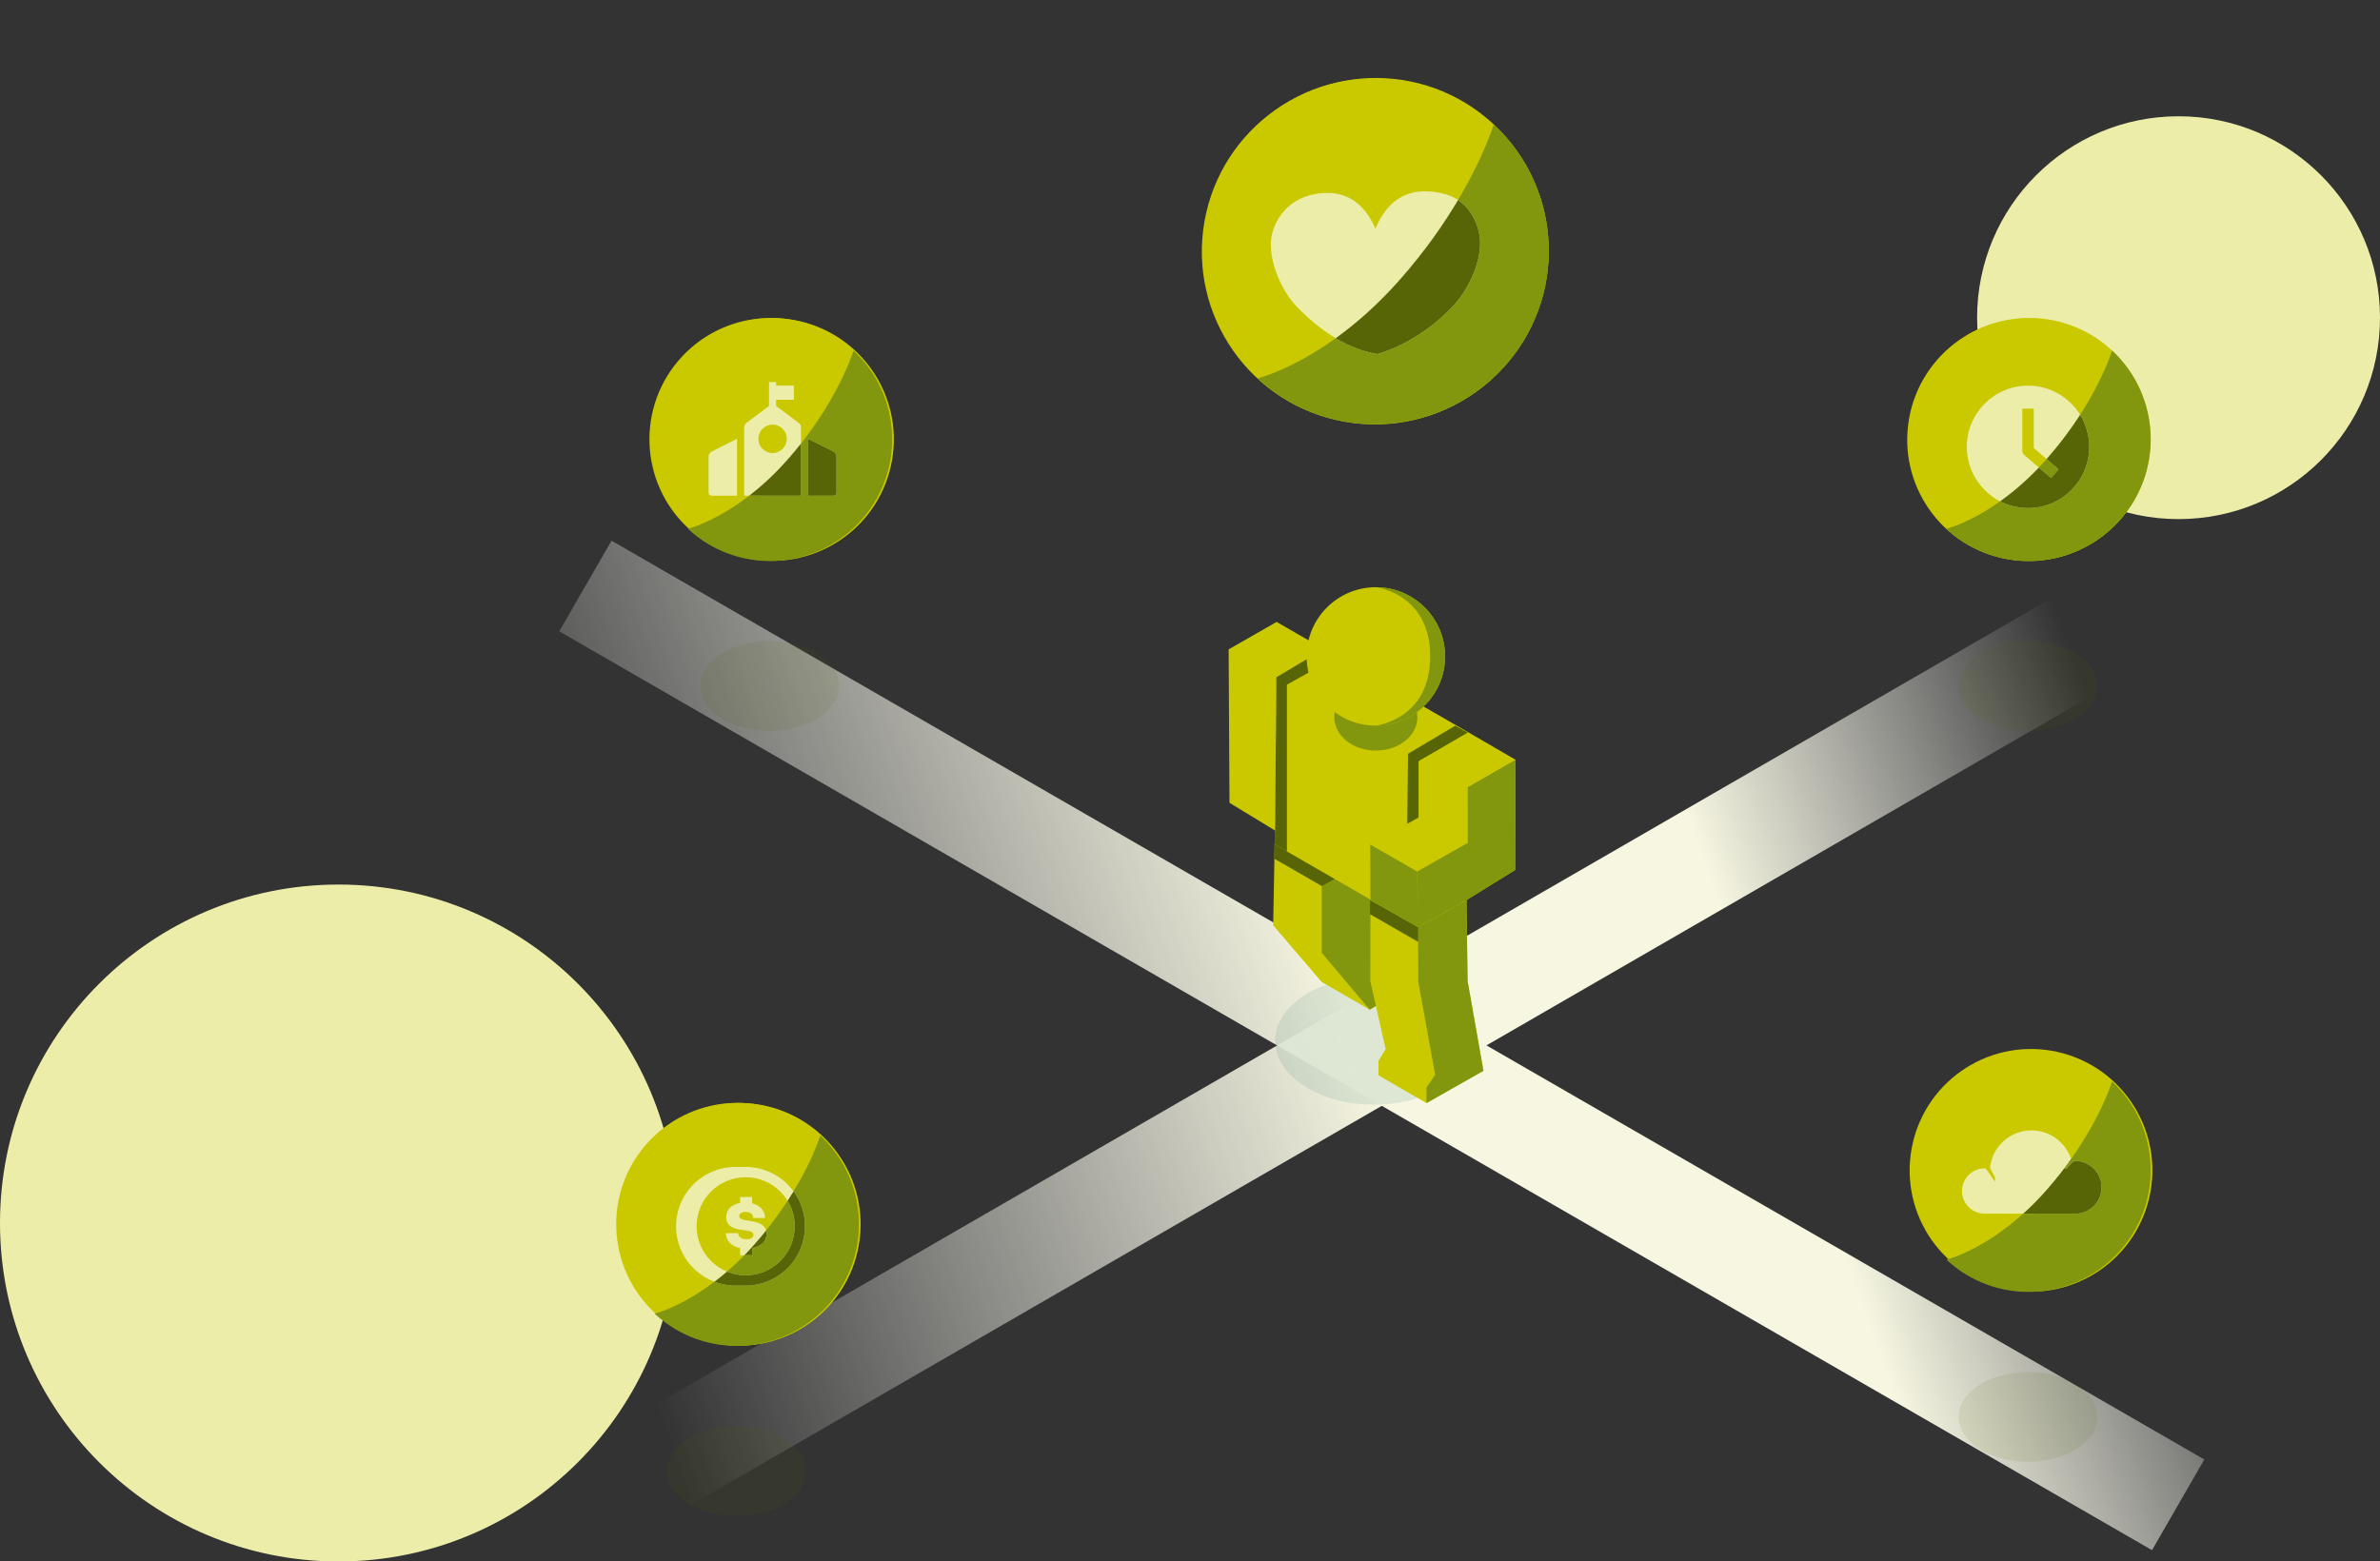
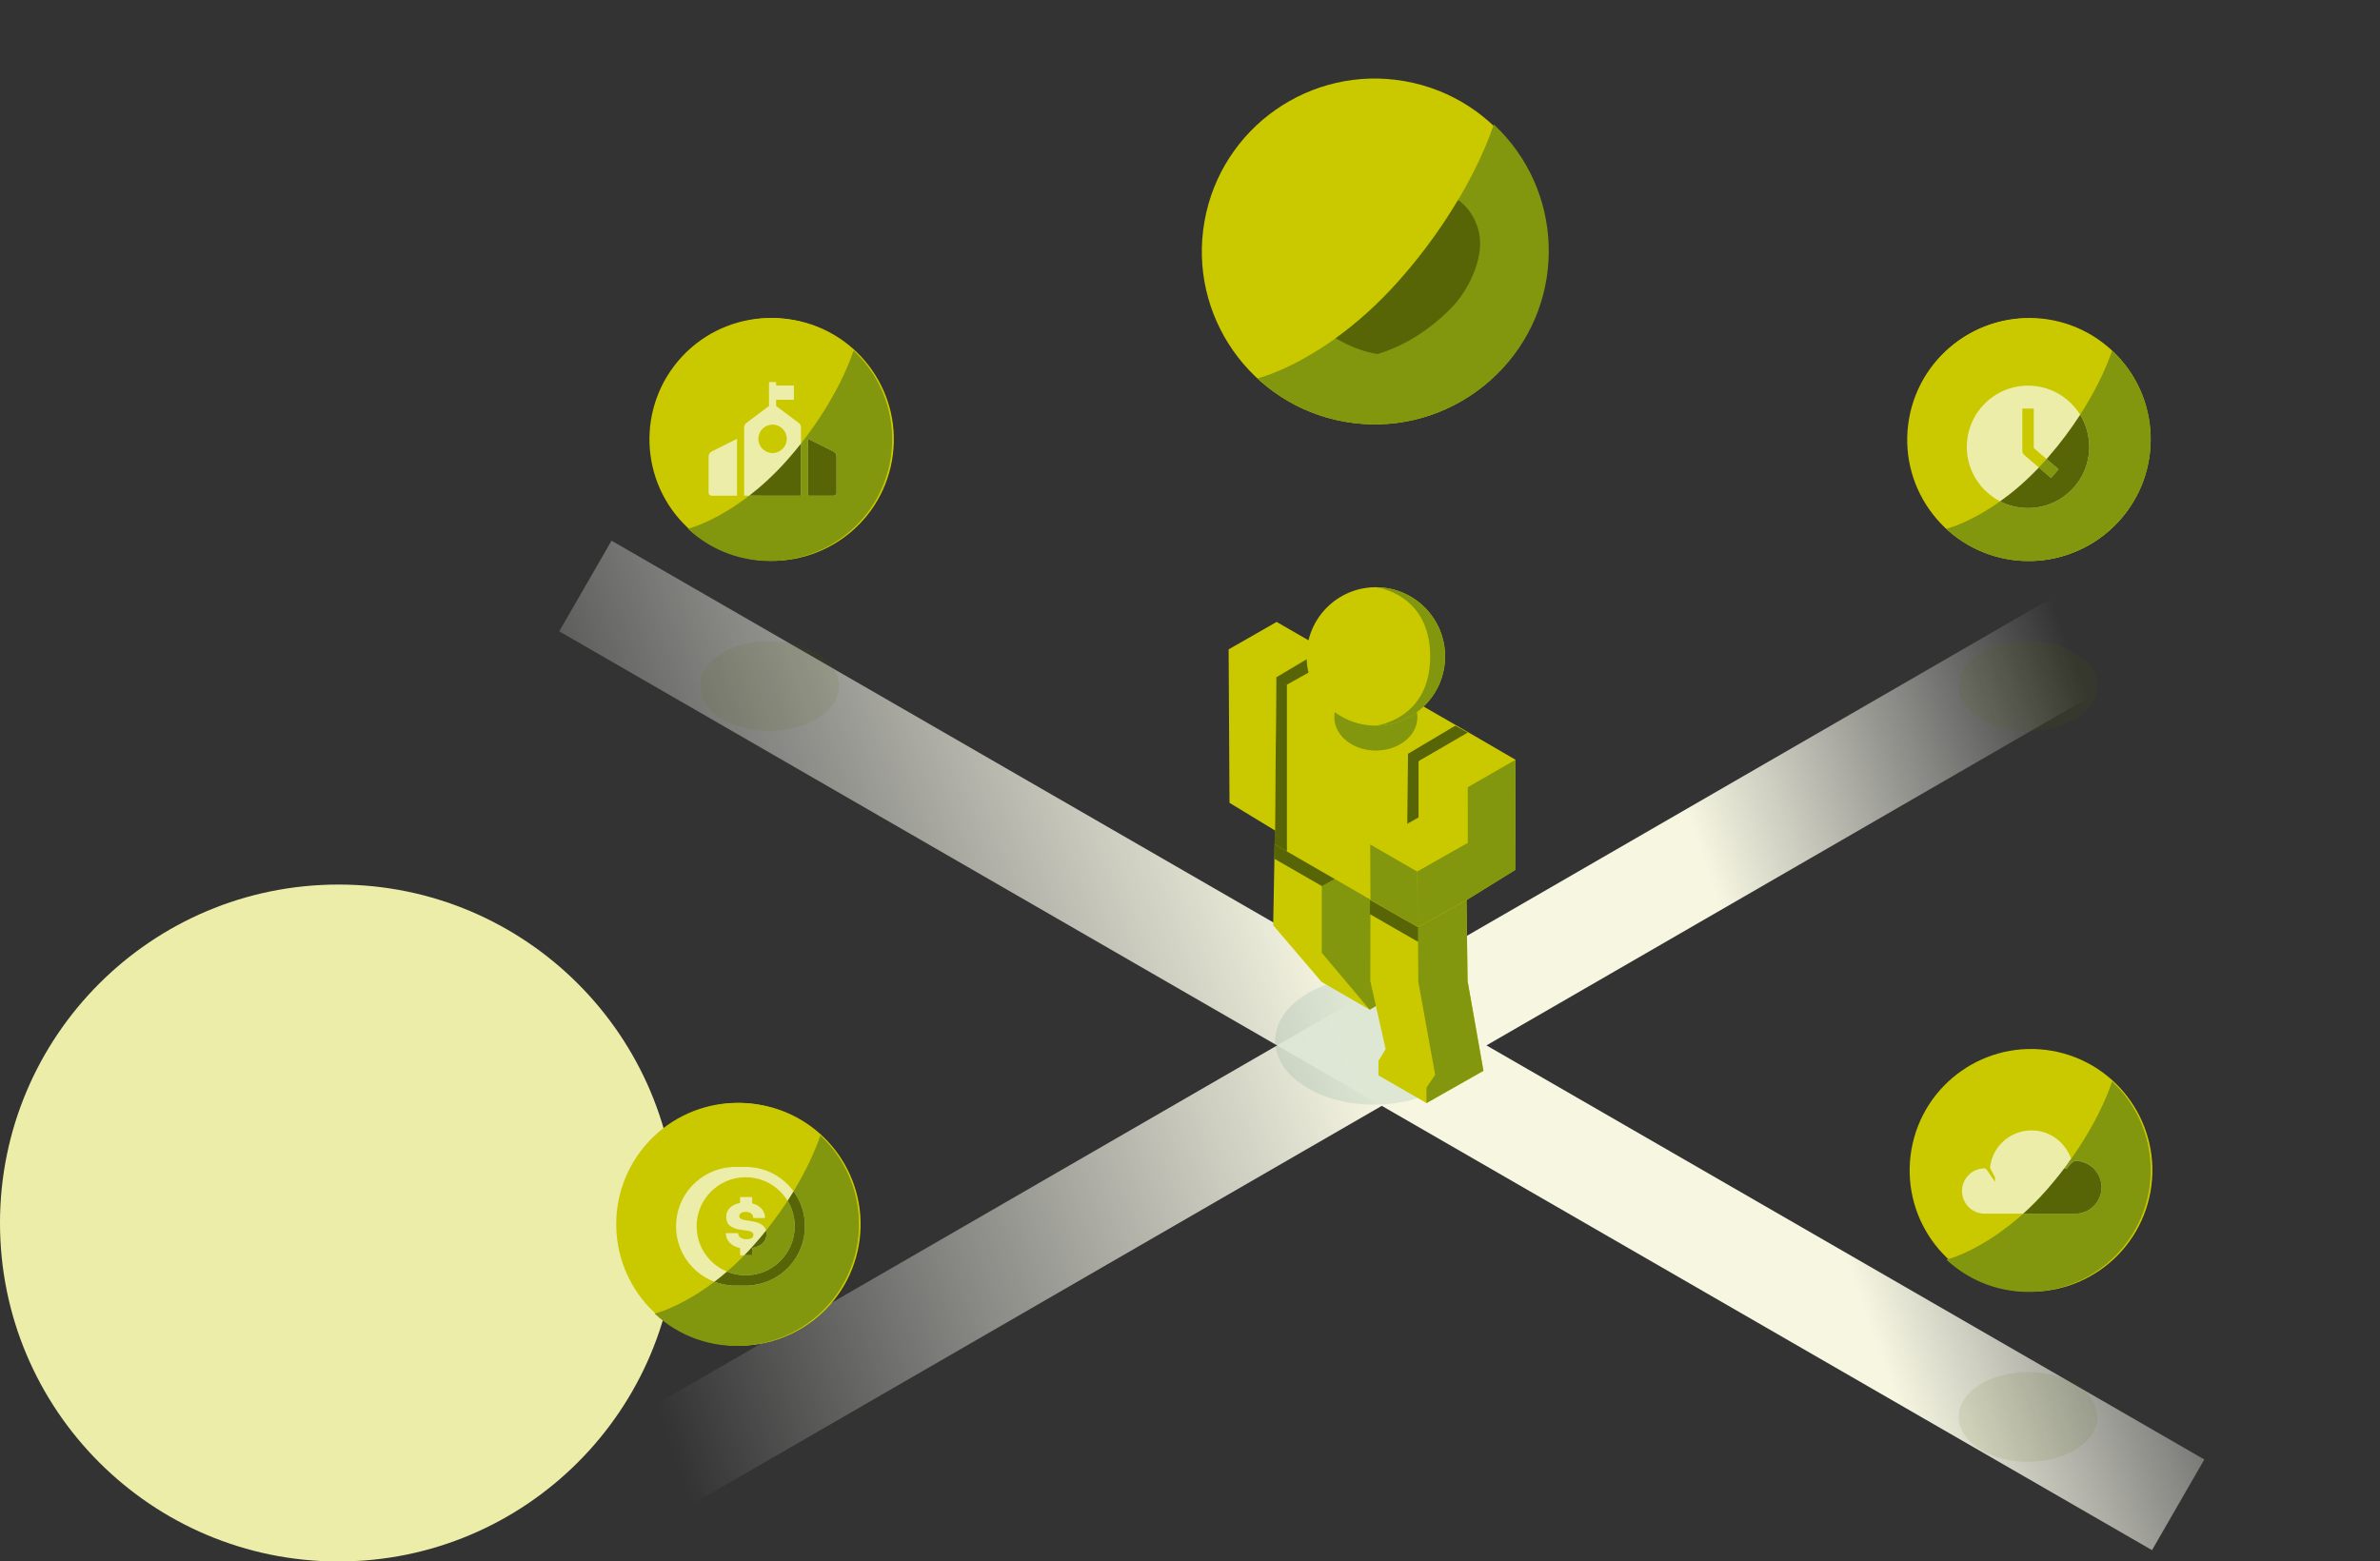
<svg xmlns="http://www.w3.org/2000/svg" width="573" height="376" viewBox="0 0 573 376">
  <rect x="0" y="0" width="573" height="376" fill="#333333" stroke="none" />
  <defs>
    <linearGradient id="s4059hsiea" x1="101.072%" x2="0%" y1="46.006%" y2="66.689%">
      <stop offset="0%" stop-color="#FFF" stop-opacity="0" />
      <stop offset="26.253%" stop-color="#F6F6E1" />
      <stop offset="50.22%" stop-color="#F6F6E1" />
      <stop offset="100%" stop-color="#FFF" stop-opacity="0" />
    </linearGradient>
    <linearGradient id="iua7oz4rob" x1="101.072%" x2="0%" y1="46.017%" y2="66.645%">
      <stop offset="0%" stop-color="#FFF" stop-opacity="0" />
      <stop offset="26.253%" stop-color="#F6F6E1" />
      <stop offset="50.22%" stop-color="#F6F6E1" />
      <stop offset="100%" stop-color="#FFF" stop-opacity="0" />
    </linearGradient>
  </defs>
  <g fill="none" fill-rule="evenodd">
    <g>
      <g>
        <g transform="translate(-970 -3498) translate(370 3498) translate(600)">
-           <circle cx="524.5" cy="76.5" r="48.5" fill="#EDEDAA" />
          <circle cx="81.5" cy="294.5" r="81.5" fill="#EDEDAA" />
          <path stroke="url(#s4059hsiea)" stroke-linejoin="round" stroke-width="25.2" d="M141 362.471L524.344 141" />
          <path stroke="url(#iua7oz4rob)" stroke-linejoin="round" stroke-width="25.2" d="M140.936 141.11l383.471 221.25" />
          <g>
            <g transform="translate(136) translate(136)">
              <ellipse cx="58.8" cy="250.6" fill="#005A57" opacity=".1" rx="23.8" ry="15.4" />
              <g transform="translate(23.8 141.4)">
                <g>
                  <path fill="#CAC900" d="M11.661 39.994L23.229 46.667 34.85 39.842 23.421 26.346 23.421 6.853 11.857 0.178 0.356 6.853 0 26.354z" transform="translate(10.727 55.06)" />
                  <path fill="#82960E" d="M23.229 46.667L34.85 39.842 23.421 26.346 23.421 6.853 11.701 13.418 11.701 32.969z" transform="translate(10.727 55.06)" />
                  <path fill="#576506" d="M11.717 16.905L23.404 10.305 23.404 6.793 11.583 0 0.287 6.793 0.25 10.305z" transform="translate(10.727 55.06)" />
                </g>
                <g>
                  <path fill="#CAC900" d="M2.063 49.128L13.631 55.801 27.335 48.027 23.521 26.417 23.254 6.924 11.433 0.13 0.137 6.924 0.1 26.425 3.797 42.81 2.063 45.624z" transform="translate(34.01 68.418)" />
                  <path fill="#576506" d="M11.467 16.905L23.154 10.305 23.154 6.793 11.333 0 0.037 6.793 0 10.305z" transform="translate(34.01 68.418)" />
                  <path fill="#82960E" d="M13.631 55.801L27.335 48.027 23.521 26.417 23.254 6.924 11.567 13.421 11.666 26.625 15.714 48.981 13.631 52.087z" transform="translate(34.01 68.418)" />
                </g>
                <g>
                  <path fill="#CAC900" d="M0 47.021l34.494 19.926 11.687-6.497.43-40.414L11.813 0 .408 6.78 0 47.02z" transform="translate(11.083 14.892)" />
                  <path fill="#576506" d="M0 47.021l2.946 1.71V8.582l12.116-6.764L11.814 0 .408 6.78 0 47.02zM31.694 65.463l2.946 1.709V27.024l12.116-6.764-3.248-1.819-11.405 6.78-.409 40.242z" transform="translate(11.083 14.892)" />
                </g>
                <path fill="#CAC900" d="M11.491 21.672L11.182 58.594 0.209 51.919 0 14.969 11.552 8.36 22.896 14.892z" />
                <g>
                  <path fill="#CAC900" d="M23.603 0L34.984 6.619 34.896 33.154 23.174 40.414 11.487 46.911 0.057 40.414 0 27.029 11.995 20.311 11.995 6.764z" transform="translate(34.09 34.928)" />
                  <path fill="#82960E" d="M11.321 33.554L11.487 46.911.057 40.414 0 27.029zM23.479 13.238L34.984 6.619 34.896 33.154 23.174 40.414 11.487 46.911 11.363 33.505 23.486 26.637z" transform="translate(34.09 34.928)" />
                </g>
                <ellipse cx="35.444" cy="31.333" fill="#82960E" rx="10" ry="8" />
                <g transform="translate(18.777)">
                  <circle cx="16.667" cy="16.667" r="16.667" fill="#CAC900" />
                  <path fill="#82960E" d="M16.667 33.333c9.204 0 16.666-7.462 16.666-16.666C33.333 7.462 25.871 0 16.667 0c0 0 13.084 1.456 13.084 16.667 0 15.21-13.084 16.666-13.084 16.666z" />
                </g>
              </g>
              <g transform="translate(.232 .866)">
                <circle cx="58.755" cy="59.684" r="41.634" fill="#CAC900" transform="scale(1 -1) rotate(-10 -623.44 0)" />
-                 <circle cx="59.013" cy="59.544" r="41.634" fill="#CAC900" transform="scale(1 -1) rotate(-43 -92.148 0)" />
                <path fill="#82960E" d="M53.347 115.563c22.994 0 41.634-18.64 41.634-41.634S76.47 32.076 53.477 32.076c0 0 9.563 14.493 8.826 40.806-.738 26.313-9.068 42.802-8.956 42.681z" transform="scale(1 -1) rotate(-43 -113.24 0)" />
-                 <path fill="#EDEDAA" d="M58.92 54.19c3.2-7.666 8.807-10.434 16.82-8.305 5.51 1.464 8.643 7.432 8.366 12.525-.308 5.65-3.665 11.562-6.894 14.84-5.358 5.44-11.29 9.154-17.795 11.14-6.49-1.059-12.888-4.772-19.194-11.14-3.226-3.257-6.214-9.07-6.488-14.66-.252-5.143 3.34-11.372 10.492-12.705 6.808-1.269 11.705 1.5 14.693 8.305z" />
                <path fill="#576506" d="M84.106 58.41c-.308 5.65-3.665 11.562-6.894 14.84-5.358 5.44-11.29 9.154-17.795 11.14-3.38-.551-6.736-1.823-10.067-3.815 4.794-3.451 10.121-8.056 15.499-14.157 6.022-6.832 10.578-13.425 13.96-19.118 3.579 2.45 5.517 7.057 5.297 11.11z" />
              </g>
            </g>
            <g transform="translate(136) translate(311 64)">
              <ellipse cx="41.263" cy="101.193" fill="#576506" opacity=".1" rx="16.702" ry="10.807" />
              <g transform="translate(.163)">
                <circle cx="41.231" cy="41.884" r="29.217" fill="#CAC900" transform="scale(1 -1) rotate(-10 -437.502 0)" />
                <circle cx="41.413" cy="41.785" r="29.217" fill="#CAC900" transform="scale(1 -1) rotate(-43 -64.665 0)" />
                <path fill="#82960E" d="M37.436 81.097c16.136 0 29.217-13.08 29.217-29.217 0-16.136-12.99-29.37-29.125-29.37 0 0 6.71 10.17 6.193 28.635-.517 18.465-6.363 30.036-6.285 29.952z" transform="scale(1 -1) rotate(-43 -79.467 0)" />
                <path fill="#EDEDAA" d="M41.1 28.866c8.14 0 14.737 6.598 14.737 14.737S49.24 58.34 41.1 58.34s-14.737-6.598-14.737-14.737c0-8.14 6.598-14.737 14.737-14.737zm1.382 5.526h-2.763v10.132c0 .403.176.786.482 1.049l6.448 5.526 1.798-2.098-5.965-5.113v-9.496z" />
                <path fill="#576506" d="M55.837 43.603c0 8.139-6.598 14.737-14.737 14.737-2.42 0-4.704-.584-6.719-1.618 2.896-2.06 6.078-4.724 9.326-8.144l2.942 2.521 1.798-2.098-2.876-2.465.3-.342c3.146-3.611 5.708-7.119 7.776-10.324 1.389 2.247 2.19 4.897 2.19 7.733z" />
              </g>
            </g>
            <g transform="translate(136) translate(0 253)">
-               <ellipse cx="41.263" cy="101.193" fill="#576506" opacity=".1" rx="16.702" ry="10.807" />
              <g transform="translate(.163)">
                <circle cx="41.817" cy="41.817" r="29.217" fill="#CAC900" transform="scale(1 -1) rotate(-10 -436.152 0)" />
                <circle cx="41.413" cy="41.785" r="29.217" fill="#CAC900" transform="scale(1 -1) rotate(-43 -64.665 0)" />
                <path fill="#82960E" d="M37.436 81.097c16.136 0 29.217-13.08 29.217-29.217 0-16.136-12.99-29.37-29.125-29.37 0 0 6.71 10.17 6.193 28.635-.517 18.465-6.363 30.036-6.285 29.952z" transform="scale(1 -1) rotate(-43 -79.467 0)" />
                <path fill="#EDEDAA" d="M44.311 28l.002.031c7.444.49 13.33 6.684 13.33 14.252 0 7.569-5.886 13.762-13.33 14.253l-.002.03h-4.38l.001-.03c-7.445-.49-13.332-6.684-13.332-14.253 0-7.568 5.887-13.762 13.332-14.252V28h4.38zm-.952 2.476c-6.52 0-11.807 5.286-11.807 11.807 0 6.522 5.286 11.808 11.807 11.808 6.521 0 11.808-5.286 11.808-11.808 0-6.52-5.287-11.807-11.808-11.807zm1.565 4.76v1.534c1.905.461 3.096 1.786 3.096 3.527h-2.843c0-.937-.7-1.473-1.771-1.473-.998 0-1.593.417-1.593 1.012 0 .615.618.838 1.461.988l1.412.218c1.717.282 3.69.832 3.69 3.14 0 1.742-1.324 2.977-3.452 3.364v1.712H42.02V47.53c-2.098-.417-3.423-1.786-3.423-3.602h2.962c0 .893.73 1.474 2.01 1.474 1.011 0 1.666-.372 1.666-1.027 0-.726-.772-.928-1.763-1.073l-1.145-.16c-1.708-.26-3.655-.787-3.655-3.084 0-1.77 1.28-3.021 3.348-3.378v-1.444h2.903z" />
                <path fill="#576506" d="M57.643 42.283c0 7.569-5.886 13.762-13.33 14.253l-.002.03h-4.38l.001-.03c-1.432-.094-2.807-.4-4.093-.885.984-.746 1.993-1.56 3.021-2.447 1.387.572 2.906.887 4.5.887 6.52 0 11.807-5.286 11.807-11.808 0-2.241-.625-4.337-1.71-6.122.51-.783.992-1.55 1.444-2.296 1.724 2.362 2.742 5.271 2.742 8.418zm-9.266 1.9c0 1.74-1.325 2.976-3.453 3.363v1.712h-1.872c.815-.835 1.635-1.717 2.456-2.649.974-1.105 1.894-2.202 2.762-3.284.07.254.107.54.107.857z" />
              </g>
            </g>
            <g transform="translate(136) translate(318 247)">
              <ellipse cx="34.263" cy="94.193" fill="#576506" opacity=".1" rx="16.702" ry="10.807" />
              <g transform="translate(.163)">
                <circle cx="34.817" cy="34.817" r="29.217" fill="#CAC900" transform="scale(1 -1) rotate(-10 -363.141 0)" />
                <path fill="#82960E" d="M30.436 74.097c16.136 0 29.217-13.08 29.217-29.217 0-16.136-12.99-29.37-29.125-29.37 0 0 6.71 10.17 6.193 28.635-.517 18.465-6.363 30.036-6.285 29.952z" transform="scale(1 -1) rotate(-43 -68.697 0)" />
                <path fill="#EDEDAA" d="M24.949 34.122c.558-5.02 4.814-8.922 9.982-8.922 4.56 0 8.411 3.04 9.636 7.204.02.063-.794.53-1.702 2.028h.54c1.32-1.762 1.862-1.89 2.032-1.89 3.514 0 6.363 2.849 6.363 6.363 0 3.514-2.849 6.363-6.363 6.363-.168 0-.334-.007-.498-.02h-9.11c-.296.027-.596.04-.898.04-.303 0-.603-.013-.899-.04H23.633c-3.002-.01-5.433-2.448-5.433-5.453 0-3.012 2.442-5.454 5.454-5.454.434 0 .853.93 2.491 3.24v-1.098c-.798-1.45-1.196-2.238-1.196-2.361z" />
                <path fill="#576506" d="M44.567 32.404c.02.063-.794.53-1.702 2.028h.54c1.32-1.762 1.862-1.89 2.032-1.89 3.514 0 6.363 2.849 6.363 6.363 0 3.514-2.849 6.363-6.363 6.363-.168 0-.334-.007-.498-.02h-9.11c-.296.027-.596.04-.898.04-.303 0-.603-.013-.899-.04l-1.09.002c1.82-1.64 3.688-3.51 5.566-5.64 2.274-2.581 4.25-5.113 5.96-7.523.035.105.068.21.1.317z" />
              </g>
            </g>
            <g transform="translate(136) translate(8 64)">
              <ellipse cx="41.263" cy="101.193" fill="#576506" opacity=".1" rx="16.702" ry="10.807" />
              <g transform="translate(.163)">
                <circle cx="41.817" cy="41.817" r="29.217" fill="#CAC900" transform="scale(1 -1) rotate(-10 -436.152 0)" />
                <circle cx="41.413" cy="41.785" r="29.217" fill="#CAC900" transform="scale(1 -1) rotate(-43 -64.665 0)" />
                <path fill="#82960E" d="M37.436 81.097c16.136 0 29.217-13.08 29.217-29.217 0-16.136-12.99-29.37-29.125-29.37 0 0 6.71 10.17 6.193 28.635-.517 18.465-6.363 30.036-6.285 29.952z" transform="scale(1 -1) rotate(-43 -79.467 0)" />
                <path fill="#EDEDAA" d="M33.282 41.67v13.69h-6.145c-.386 0-.7-.314-.7-.7v-8.702c0-.53.3-1.015.774-1.252l6.07-3.035zM42.692 28v.837h4.278v3.423l-4.277-.001v1.497l5.429 4.073c.352.264.56.679.56 1.12v16.41h-13.69V38.95c0-.441.208-.856.56-1.12l5.43-4.073V28h1.71zm7.7 13.67l6.071 3.036c.475.237.774.722.774 1.252v8.702c0 .386-.313.7-.7.7h-6.144V41.67zm-8.555-3.421c-1.89 0-3.422 1.532-3.422 3.422 0 1.89 1.532 3.422 3.422 3.422 1.89 0 3.422-1.532 3.422-3.422 0-1.89-1.532-3.422-3.422-3.422z" />
                <path fill="#576506" d="M50.393 41.67l6.07 3.036c.475.237.774.722.774 1.252v8.702c0 .386-.313.7-.7.7h-6.144V41.67zm-1.71 1.137l-.001 12.553-12.46-.001c2.933-2.264 6.097-5.132 9.286-8.75 1.13-1.282 2.187-2.553 3.174-3.802z" />
              </g>
            </g>
          </g>
        </g>
      </g>
    </g>
  </g>
</svg>